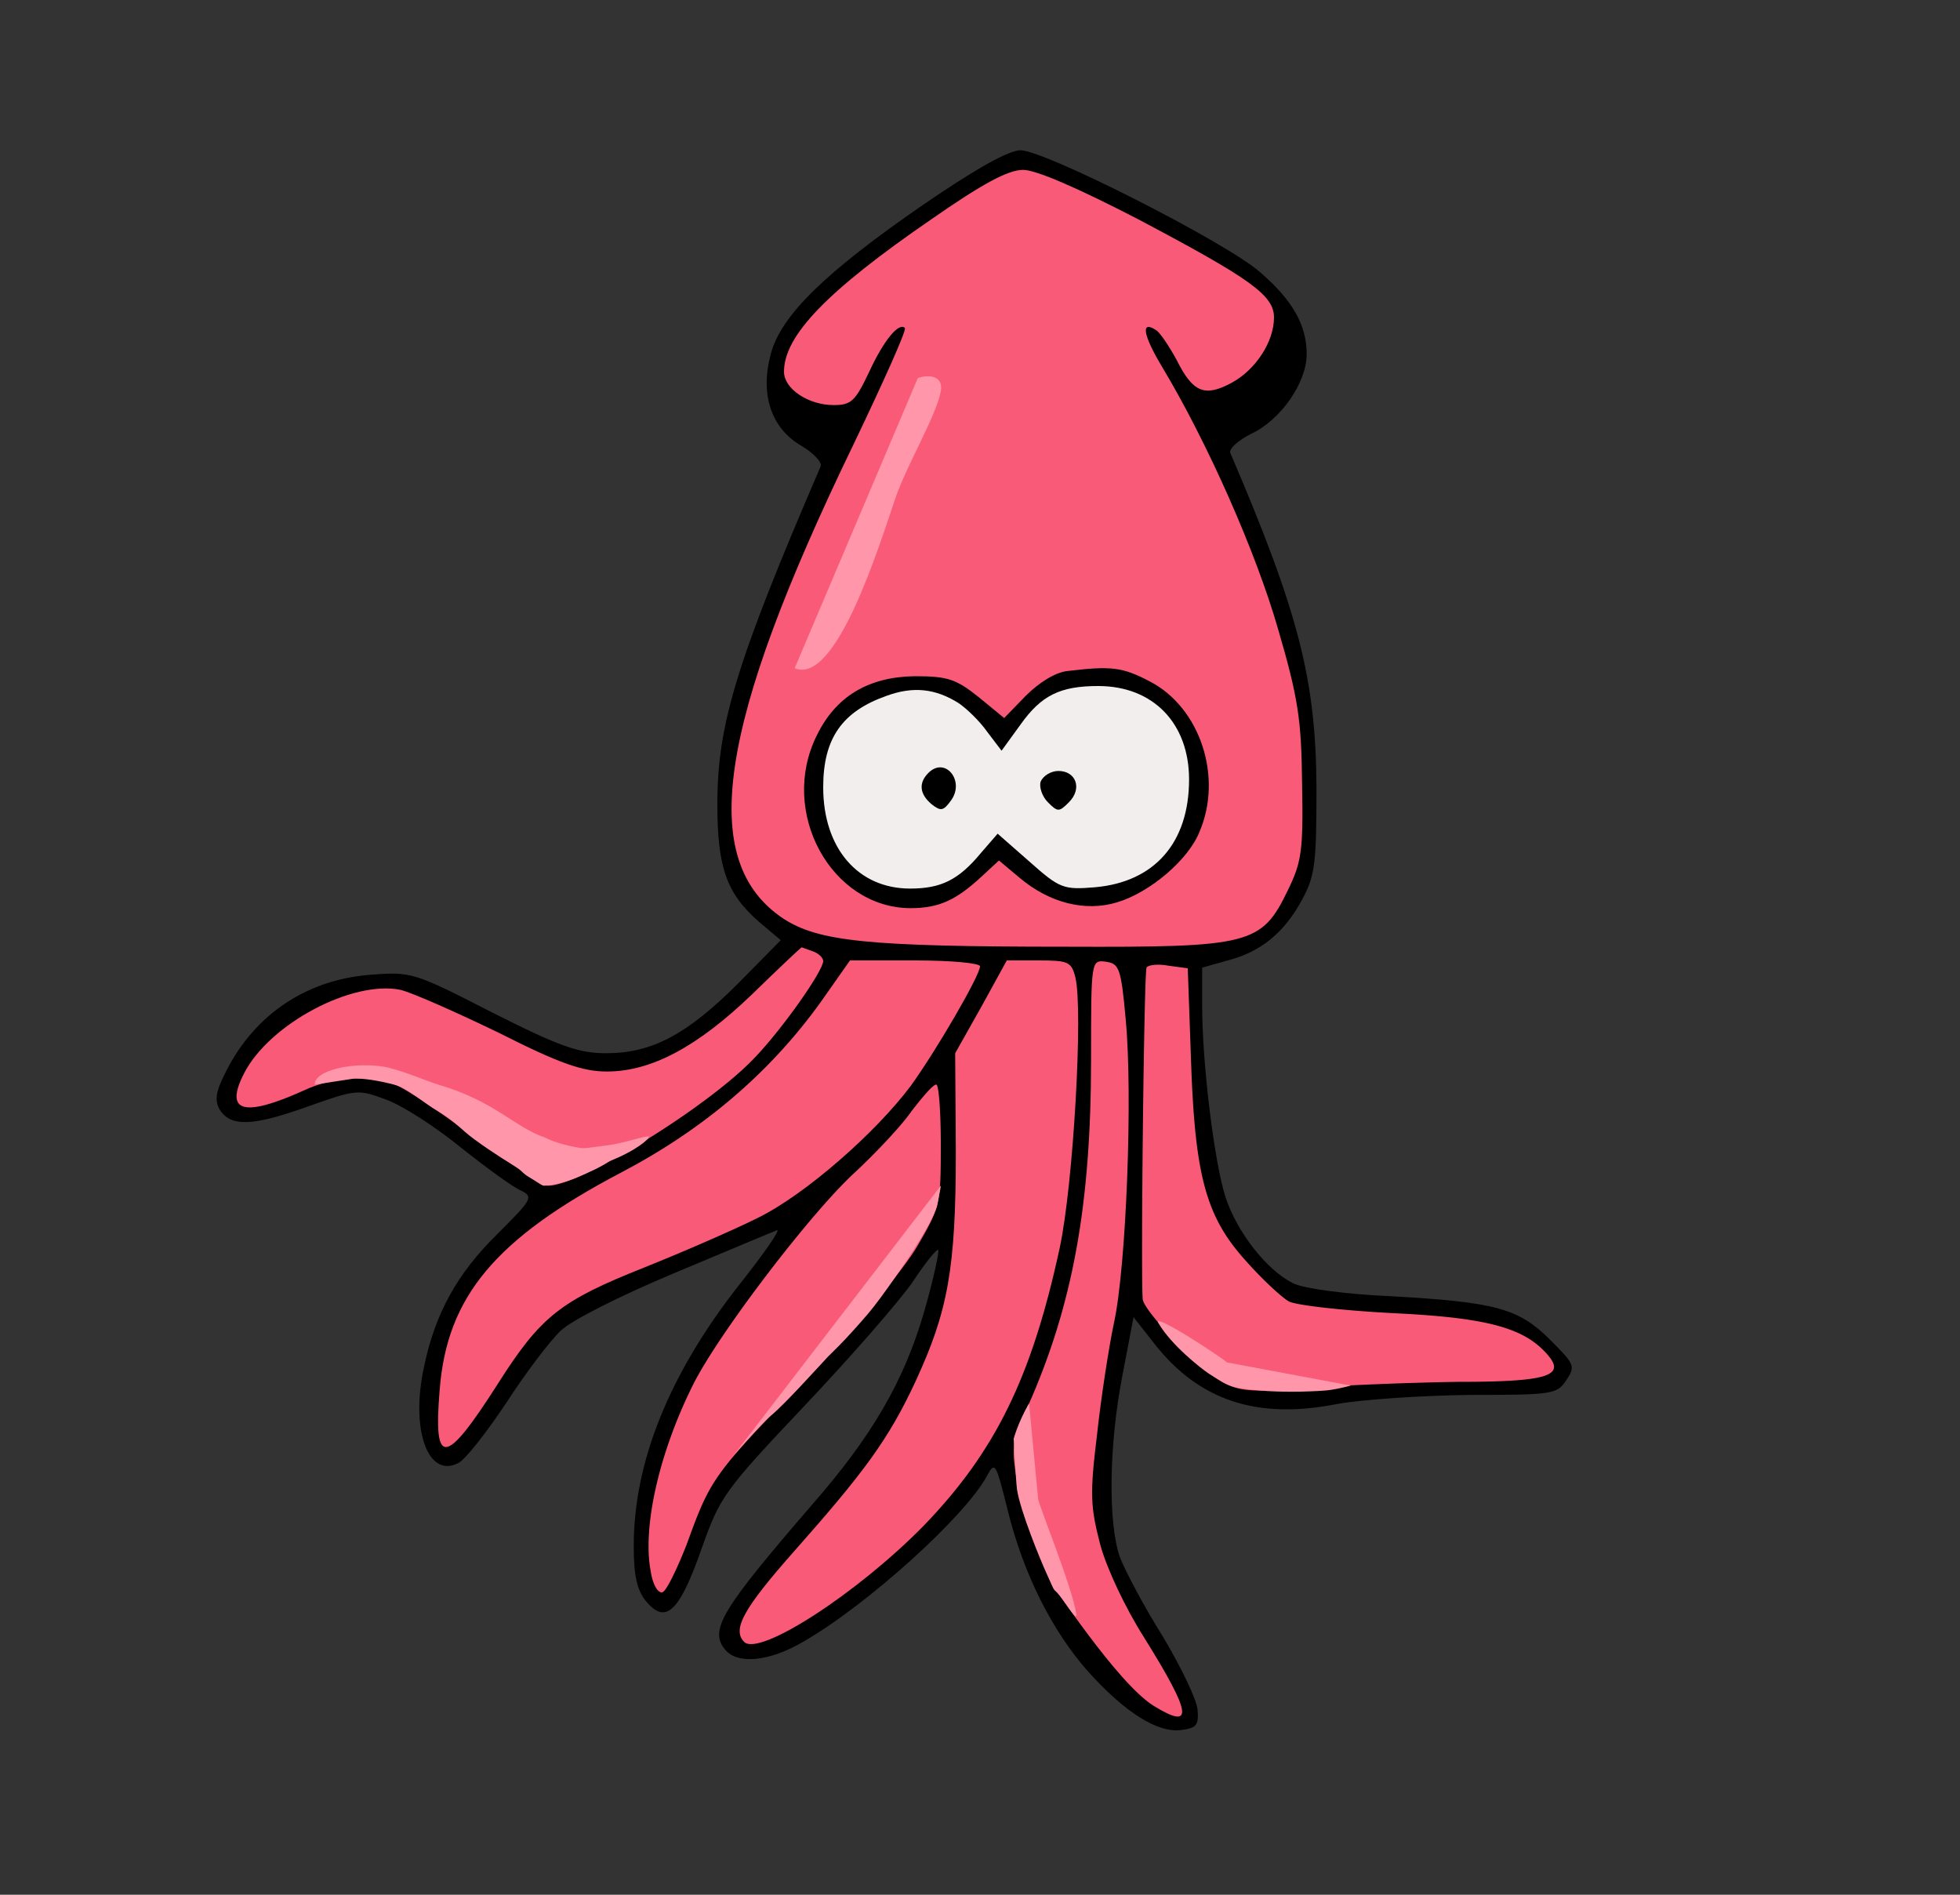
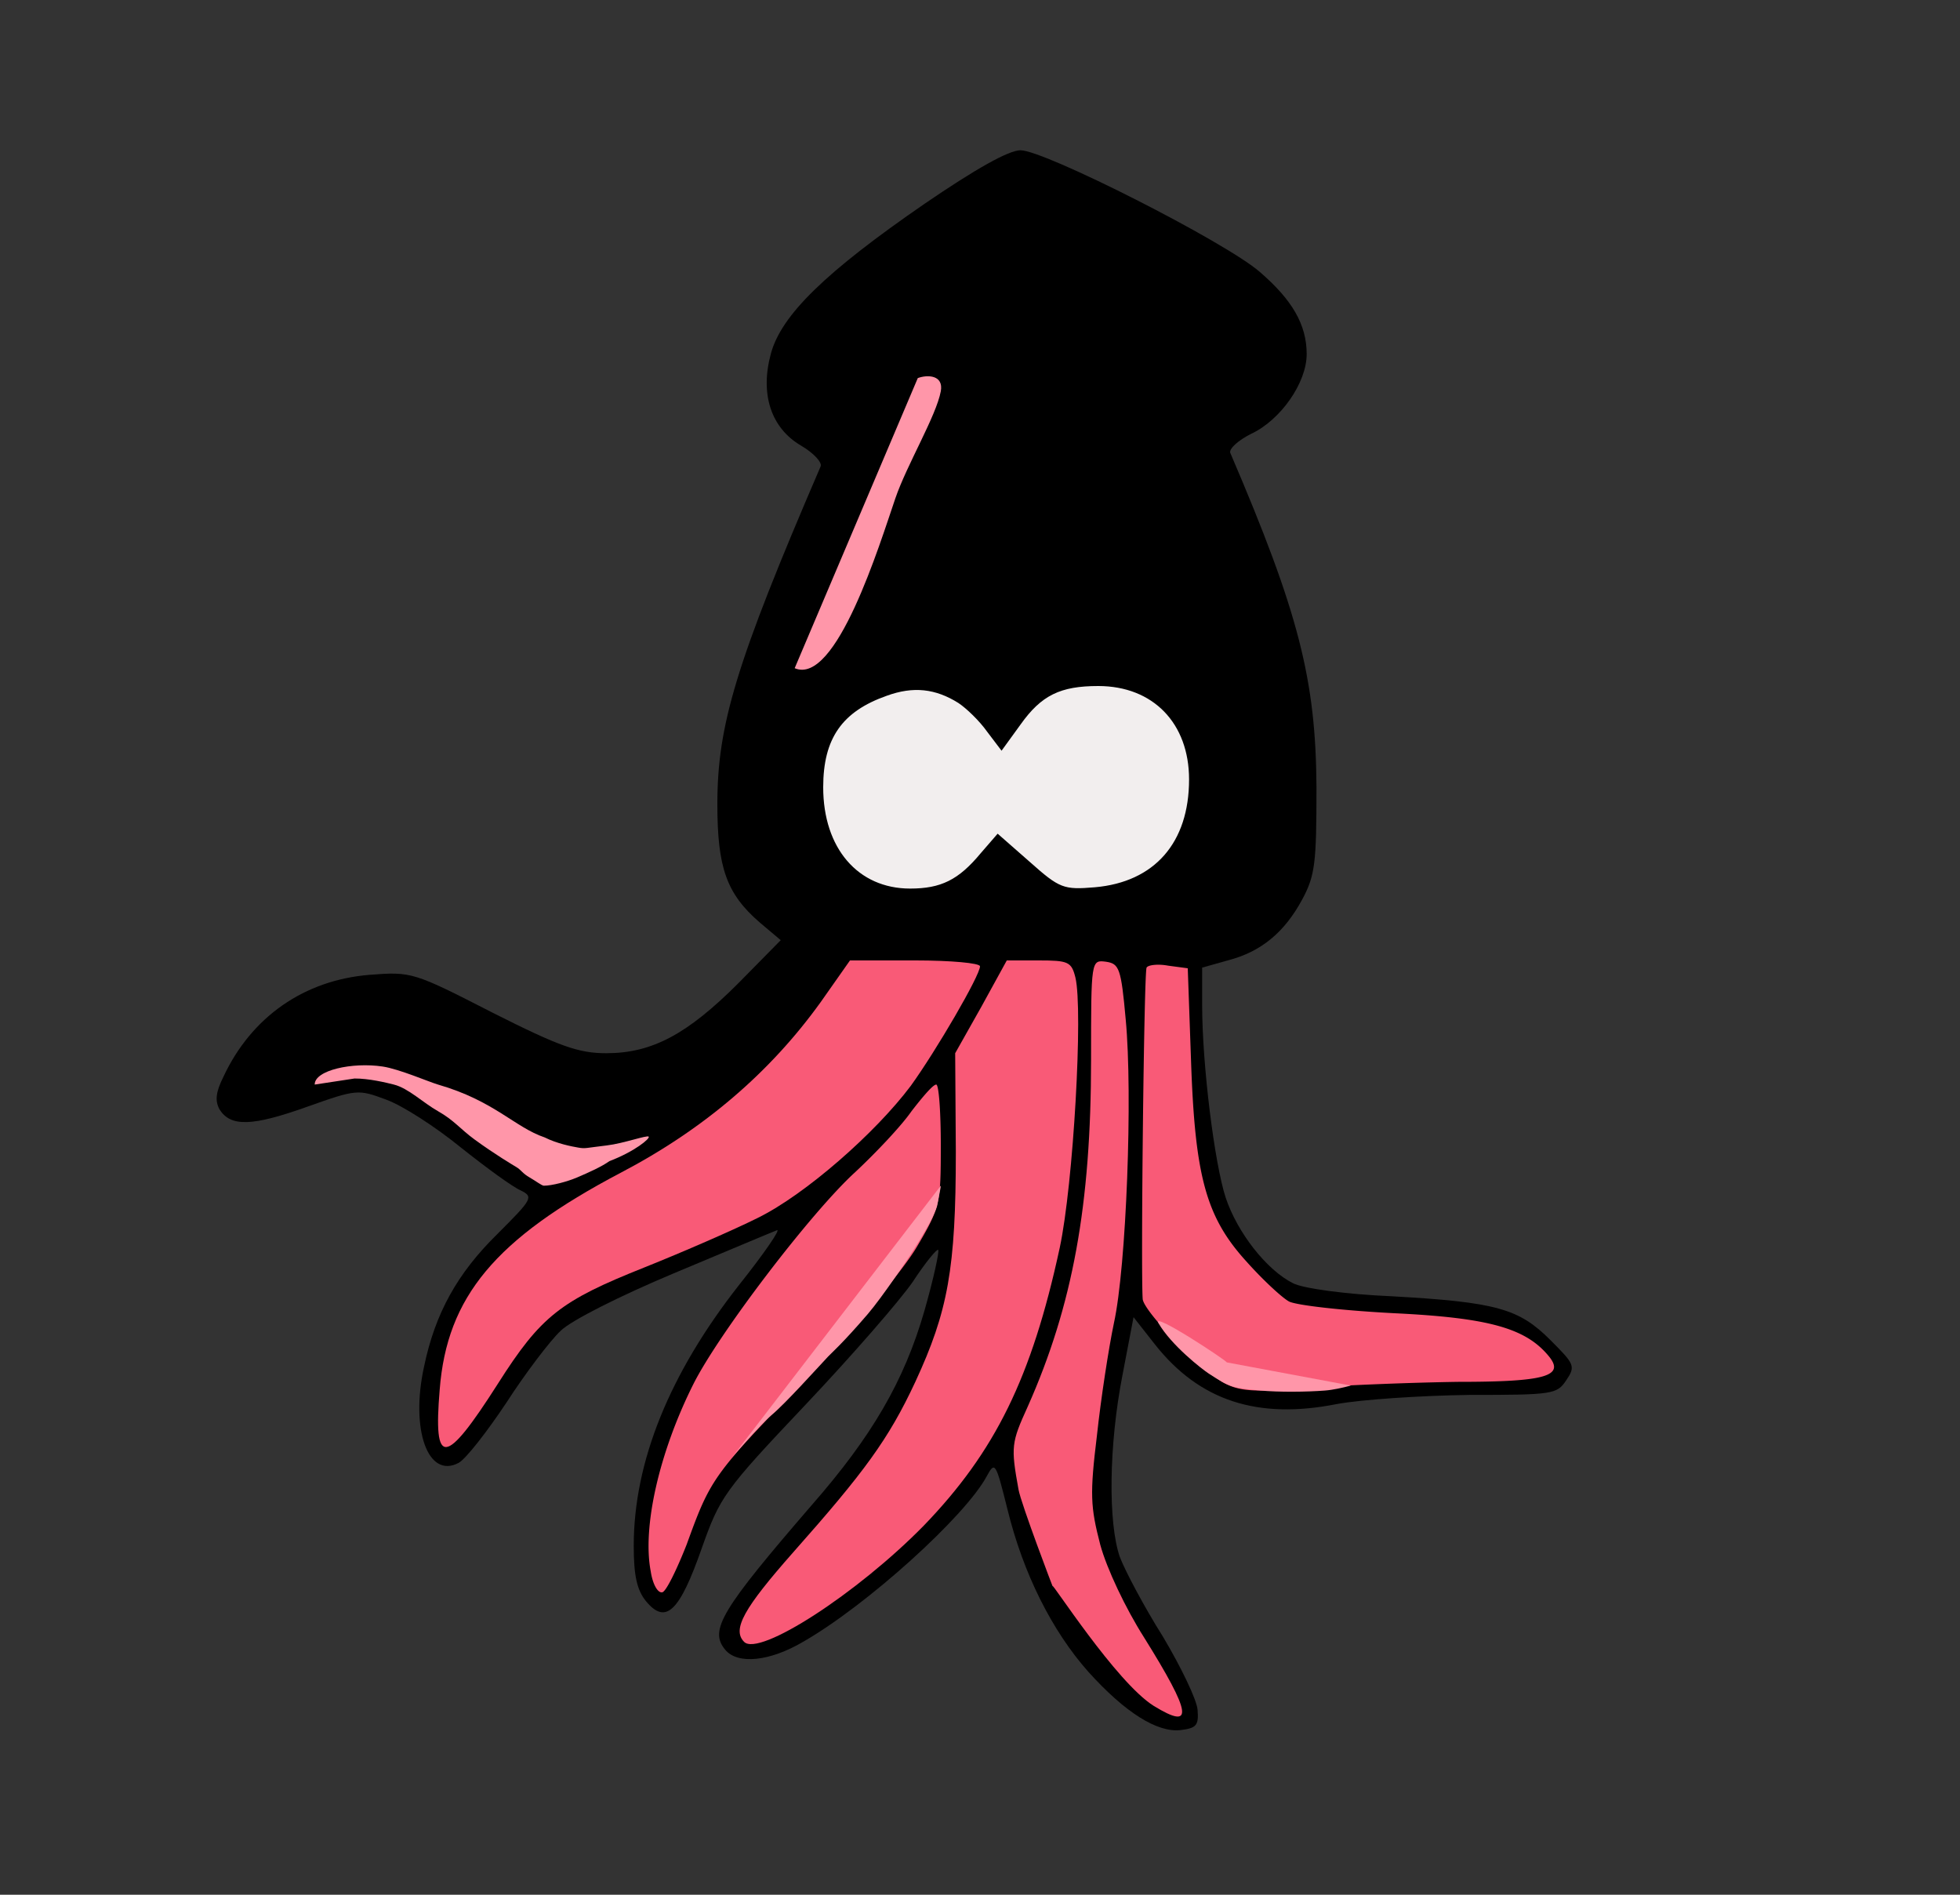
<svg xmlns="http://www.w3.org/2000/svg" xmlns:ns1="http://vectornator.io" xml:space="preserve" style="fill-rule:evenodd;clip-rule:evenodd;stroke-linecap:round;stroke-linejoin:round" viewBox="0 0 300 290">
  <rect x="0" y="0" width="300" height="290" fill="#333333" stroke="none" />
  <g ns1:layerName="Untitled" id="Untitled">
    <path d="M141.5 31.2c-15.1 10.4-21.9 17-23.5 22.9-1.7 6.2 0 11.4 4.6 14.1 1.9 1.1 3.3 2.6 3 3.2-13 30.2-15.8 39.6-15.8 51.7 0 9.7 1.4 13.7 6.5 18.1l3.2 2.7-6.5 6.6c-7.8 7.8-13.2 10.7-20.2 10.7-4.2 0-7.1-1-17.4-6.2-12.1-6.2-12.4-6.3-18.8-5.8-10 .8-18.1 6.4-22.4 15.6-1.2 2.4-1.3 3.7-.6 5 1.7 2.7 5 2.6 13.4-.4 7.6-2.7 7.8-2.7 12.1-1.1 2.5.9 7.6 4.2 11.4 7.3 3.9 3.1 8 6.1 9.2 6.6 2 1 1.8 1.3-3.6 6.7-6.1 6-9.5 12.1-11.2 20.3-2.1 9.6.6 17.2 5.3 14.7 1.1-.6 4.3-4.7 7.3-9.2 2.9-4.5 6.7-9.5 8.3-11 1.6-1.6 9.2-5.4 17.3-8.8 7.9-3.3 15-6.3 15.8-6.6.7-.3-1.9 3.5-5.8 8.4-10.6 13.5-16.1 27-16.1 39.9 0 4.6.5 6.8 1.9 8.5 3 3.6 5.1 1.6 8.5-8.1 2.8-7.9 3.4-8.8 15.8-21.9 7.1-7.5 14.5-16 16.5-18.9 1.9-2.9 3.7-5.1 3.9-4.9.2.2-.7 4.4-2.1 9.3-3.1 10.8-8.1 19.3-17.2 29.7-13.9 16.1-15.8 19.2-13.3 22.2 1.9 2.3 6.8 1.8 11.9-1.2 9.8-5.6 24.8-19.2 28.1-25.3 1.3-2.4 1.4-2.2 3.2 5 2.4 9.8 6.8 18.6 12.4 24.9 5.6 6.2 10.5 9.3 14.1 8.9 2.4-.3 2.8-.7 2.6-3.1-.1-1.5-2.5-6.5-5.3-11.2-2.9-4.6-5.8-10.1-6.6-12.2-1.8-5.2-1.7-17 .4-27.8l1.7-8.9 3.3 4.2c6.8 8.6 15.7 11.5 27.8 9.1 3.8-.7 12.9-1.3 20.3-1.4 12.7 0 13.4-.1 14.8-2.2 1.5-2.2 1.3-2.5-2.4-6.2-4.8-4.8-8.2-5.8-24.3-6.7-7-.3-13.6-1.2-15.1-2-4-2-8.5-7.7-10.3-13.1-1.7-5.2-3.6-20.3-3.6-29.5v-5.7l3.9-1.1c5.1-1.3 8.7-4.3 11.4-9.3 2-3.7 2.2-5.6 2.2-17.2-.1-16.5-2.7-26.7-13.2-51.2-.2-.6 1.2-1.9 3.2-2.9 4.5-2.1 8.5-7.8 8.5-12.2 0-4.5-2.2-8.3-7.2-12.6C187.5 37 159.9 23 156.2 23c-1.8 0-6.8 2.8-14.7 8.2z" />
-     <path fill="#f95a77" d="M174.1 33.5c17.4 9.2 20.9 11.7 20.9 15.1 0 3.7-2.8 8-6.5 10-4.1 2.2-5.9 1.5-8.4-3.5-1.2-2.2-2.6-4.3-3.2-4.6-2.3-1.5-2 .7 1 5.7 6.9 11.5 14.3 28.2 17.7 40 3.1 10.6 3.6 13.9 3.7 23.8.2 10.3-.1 12-2.2 16.3-4 8.3-5.8 8.7-33.8 8.6-30.5 0-38-.8-43.4-4.3-13.2-8.8-10.1-29.5 10.7-72.5 4.6-9.6 8.2-17.6 7.9-17.9-.9-.9-3.2 1.8-5.5 6.8-2.1 4.4-2.7 5-5.4 5-3.9 0-7.6-2.5-7.6-5.1 0-5.5 6.5-12.3 22.5-23.3 7.9-5.5 11.8-7.6 14.1-7.6 2 0 8.4 2.8 17.5 7.5zm-49.7 112.1c.9.3 1.6 1 1.6 1.5 0 1.5-6.2 10.3-10.4 14.7-4.379 4.675-13.624 11.1-21.169 15.319-5.206 2.91-9.602 4.771-11.031 4.281-1.1-.4-6-3.8-11.1-7.5-5-3.8-10.3-7.3-11.8-7.9-4-1.5-9.5-1.2-14 .9-9.3 4.2-12.2 3.3-9.1-2.7 3.9-7.5 16.5-14.2 23.9-12.7 1.7.4 8.5 3.4 15.1 6.6 9.3 4.7 12.8 5.9 16.5 5.9 6.8 0 13.9-3.8 22.3-11.9 4-3.9 7.4-7.1 7.5-7.1.1 0 .8.3 1.7.6z" />
    <path fill="#f95a77" d="M150 147.9c0 1.4-6.7 12.9-10.6 18.3-5.4 7.2-16.1 16.6-23.4 20.2-3.6 1.8-11.4 5.2-17.4 7.6-12.8 5.1-15.8 7.4-22.4 17.8-8.1 12.7-9.9 12.8-8.9.9 1.1-14.2 8.5-23.1 27.7-33.2 12.8-6.7 22.9-15.4 30.6-26.1l4.5-6.4h10c5.4 0 9.9.4 9.9.9zm14.6 1.7c1.2 4.9-.3 31.6-2.4 41.4-4.3 19.9-9.9 31.2-20.8 42.5-10.2 10.4-25.2 20.1-27.5 17.8-1.9-1.9 0-5.2 7.5-13.7 10.9-12.3 14.6-17.3 18.7-26.1 5-10.8 6.2-17.3 6.2-35.2l-.1-15.1 4-7.1 3.9-7.1h4.9c4.5 0 5 .2 5.6 2.6z" />
    <path fill="#f95a77" d="M172.3 156c1.1 11.5.1 37.9-1.8 46.5-.8 3.8-2 11.6-2.6 17.2-1.1 9-1 10.9.5 16.7 1 3.7 3.9 9.8 6.7 14.2 7.3 11.7 7.7 14.3 1.5 10.5-5.759-3.592-15.775-19.247-15.48-18.314.164.518-4.83-12.618-5.22-14.786-1.2-6.6-1.1-7.2 1.4-12.7 6.9-15.5 9.7-30.9 9.7-53.1 0-15.3 0-15.3 2.3-15 2 .3 2.3 1 3 8.8z" />
    <path fill="#f95a77" d="M182.3 162.3c.6 17.8 2.3 24 8.5 30.8 2.4 2.7 5.4 5.5 6.5 6.1 1.2.6 8.4 1.4 16.2 1.8 14.4.7 20 2.3 23.5 6.5 2.6 3.1-.3 4-13.8 4-7 .1-17.2.5-22.7.9-8.3.7-10.6.6-13.1-.7-1.691-.895-4.768-3.622-7.446-6.37a61.77 61.77 0 0 1-2.545-2.765c-1.463-1.701-2.476-3.135-2.509-3.765-.3-4.3.2-50.1.6-50.7.2-.4 1.7-.6 3.3-.3l3 .4.5 14.1zm-38.3 13c0 8.9-.1 9.5-3.7 15.6-2.2 3.7-9.4 12.2-16.9 20.1-4.314 4.465-7.354 7.619-9.597 10.127-5.193 5.806-6.119 8.15-8.703 15.273-1.5 3.8-3.1 7.1-3.7 7.3-.7.2-1.5-1.2-1.8-3.2-1.3-6.8 1.3-18.2 6.5-28.6 3.9-7.8 18.1-26.4 24.8-32.5 3.1-2.9 7-7 8.6-9.3 1.7-2.2 3.3-4.1 3.8-4.1.4 0 .7 4.2.7 9.3z" />
-     <path d="M176 104.3c7.7 4 11.2 14.6 7.6 23-1.7 4.3-7.6 9.3-12.6 10.8-4.9 1.5-10.4.1-15-3.8l-3.1-2.6-2.7 2.5c-3.9 3.6-6.5 4.8-10.9 4.8-12.1-.1-20.1-14.7-14.3-26.4 2.9-6 7.9-9 15-9.1 5 0 6.3.4 9.8 3.2l3.9 3.2 3.3-3.4c2-2 4.5-3.6 6.4-3.8 6.7-.8 8.4-.6 12.6 1.6z" />
    <path fill="#f2eeee" d="M135.7 106.5c-6.8 2.4-9.7 6.5-9.7 14 0 9.3 5.3 15.5 13.3 15.5 4.7 0 7.4-1.3 10.8-5.4l2.6-3 4.9 4.3c4.6 4.1 5.2 4.3 10 3.9 9.1-.8 14.4-6.8 14.4-16.5 0-8.6-5.5-14.3-13.9-14.3-5.8 0-8.7 1.4-11.9 5.9l-2.9 4-2.2-2.9c-1.2-1.7-3.2-3.6-4.4-4.4-3.5-2.2-6.9-2.6-11-1.1z" />
-     <path d="M142.1 118.3c-1.5 1.5-1.4 3.2.5 4.8 1.4 1.1 1.8 1 2.9-.5 2.3-3-.8-6.9-3.4-4.3zm17.2 1.3c-.3.8.2 2.3 1.1 3.2 1.5 1.5 1.7 1.5 3.2 0 2.1-2.1 1.1-4.8-1.6-4.8-1.1 0-2.3.7-2.7 1.6z" />
    <path fill="#ff96a9" d="M206.76 212.07c-1.23.328-2.696.661-3.962.76-2.767.217-7.051.262-9.866 0-4.122-.382-4.594-.418-7.912-2.591-1.084-.711-5.736-4.33-7.708-7.731-1.08-1.863 10.46 5.757 10.46 6.013" />
-     <path fill="#ff3f62" d="M187.772 233.565c28.399 5.47 28.399 5.47 0 0" />
-     <path fill="#ff96a9" d="M158.899 229.412c.048.867 5.237 13.505 5.83 17.603.223 1.542-2.046-2.436-2.971-3.296-.623-.579-.419-.388-1.508-2.75-1.002-2.175-4.095-9.707-4.587-13.013-.102-.686-.285-3.73-.402-5.791-.063-1.122-.107-1.952-.107-1.952s.626-2.416 2.353-5.43" />
    <path fill="#ff3f62" d="M140.478 190.103c-2.851 1.347-4.187 5.212-6.266 7.303" />
    <path fill="#ff96a9" d="M48.169 166c-.035-2.194 5.752-3.463 10.408-2.761 2.535.382 7.115 2.369 8.472 2.761 8.627 2.492 11.757 6.554 16.317 8.088 1.928.967 4.16 1.389 5.162 1.56 1.101.189 1.013.061 4.356-.334 2.564-.303 6.142-1.609 6.405-1.346.262.262-2.098 2.258-6.007 3.749-1.21.858-3.173 1.745-5.017 2.526-1.45.614-3.782 1.235-5.023 1.235-.309 0-1.246-.727-2.14-1.235-1.156-.658-1.323-1.173-2.067-1.615-.442-.263-3.342-1.986-6.405-4.227-2.186-1.6-3.106-2.921-5.58-4.322-2.322-1.314-4.522-3.51-6.76-4.079-1.199-.305-3.853-.945-6.03-.928M144 181.478c.052.02-.462 2.507-.495 2.761-.248 1.949-4.385 8.168-4.385 8.168s-4.02 6.062-6.309 8.73c-3.793 4.418-5.598 6-6.046 6.475-1.769 1.88-6.555 7.219-8.69 8.992-1.734 1.44-6.102 6.491-6.102 6.546m28.505-165.282c1.529-.562 3.975-.452 3.522 2.014-.691 3.763-5.198 11.253-6.951 16.377-2.411 7.046-9.06 28.741-15.415 26.011" />
  </g>
</svg>